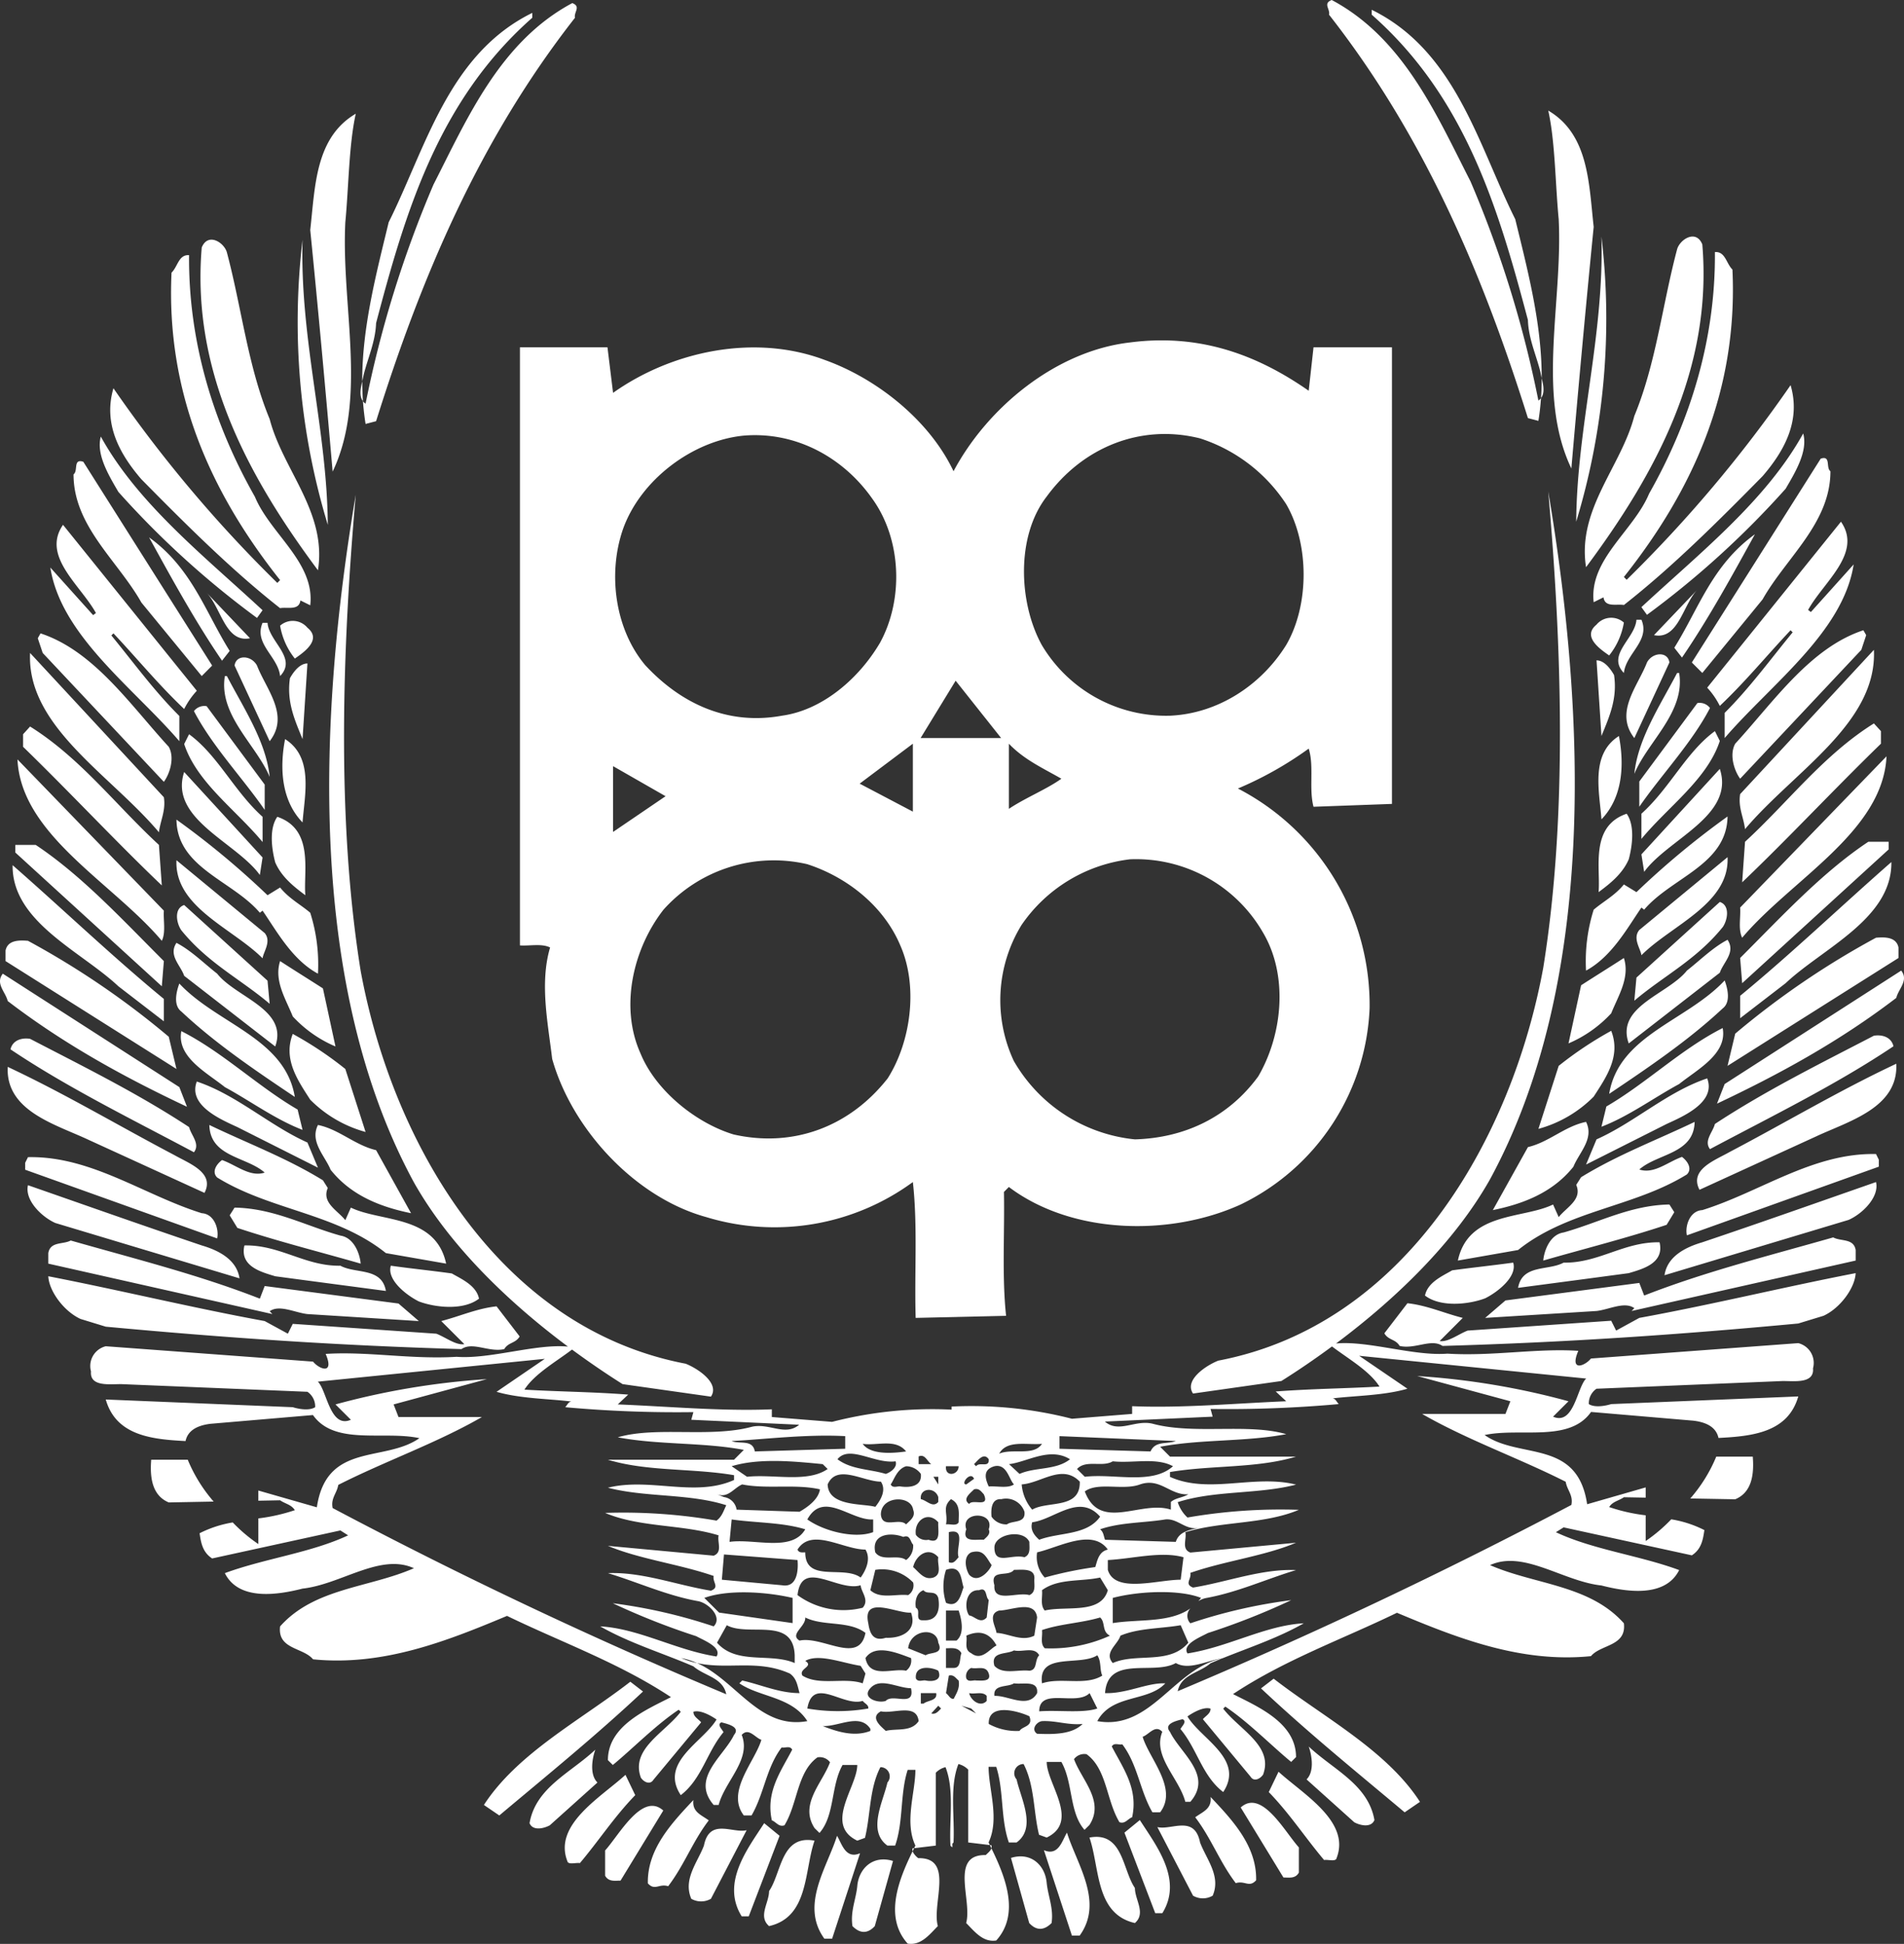
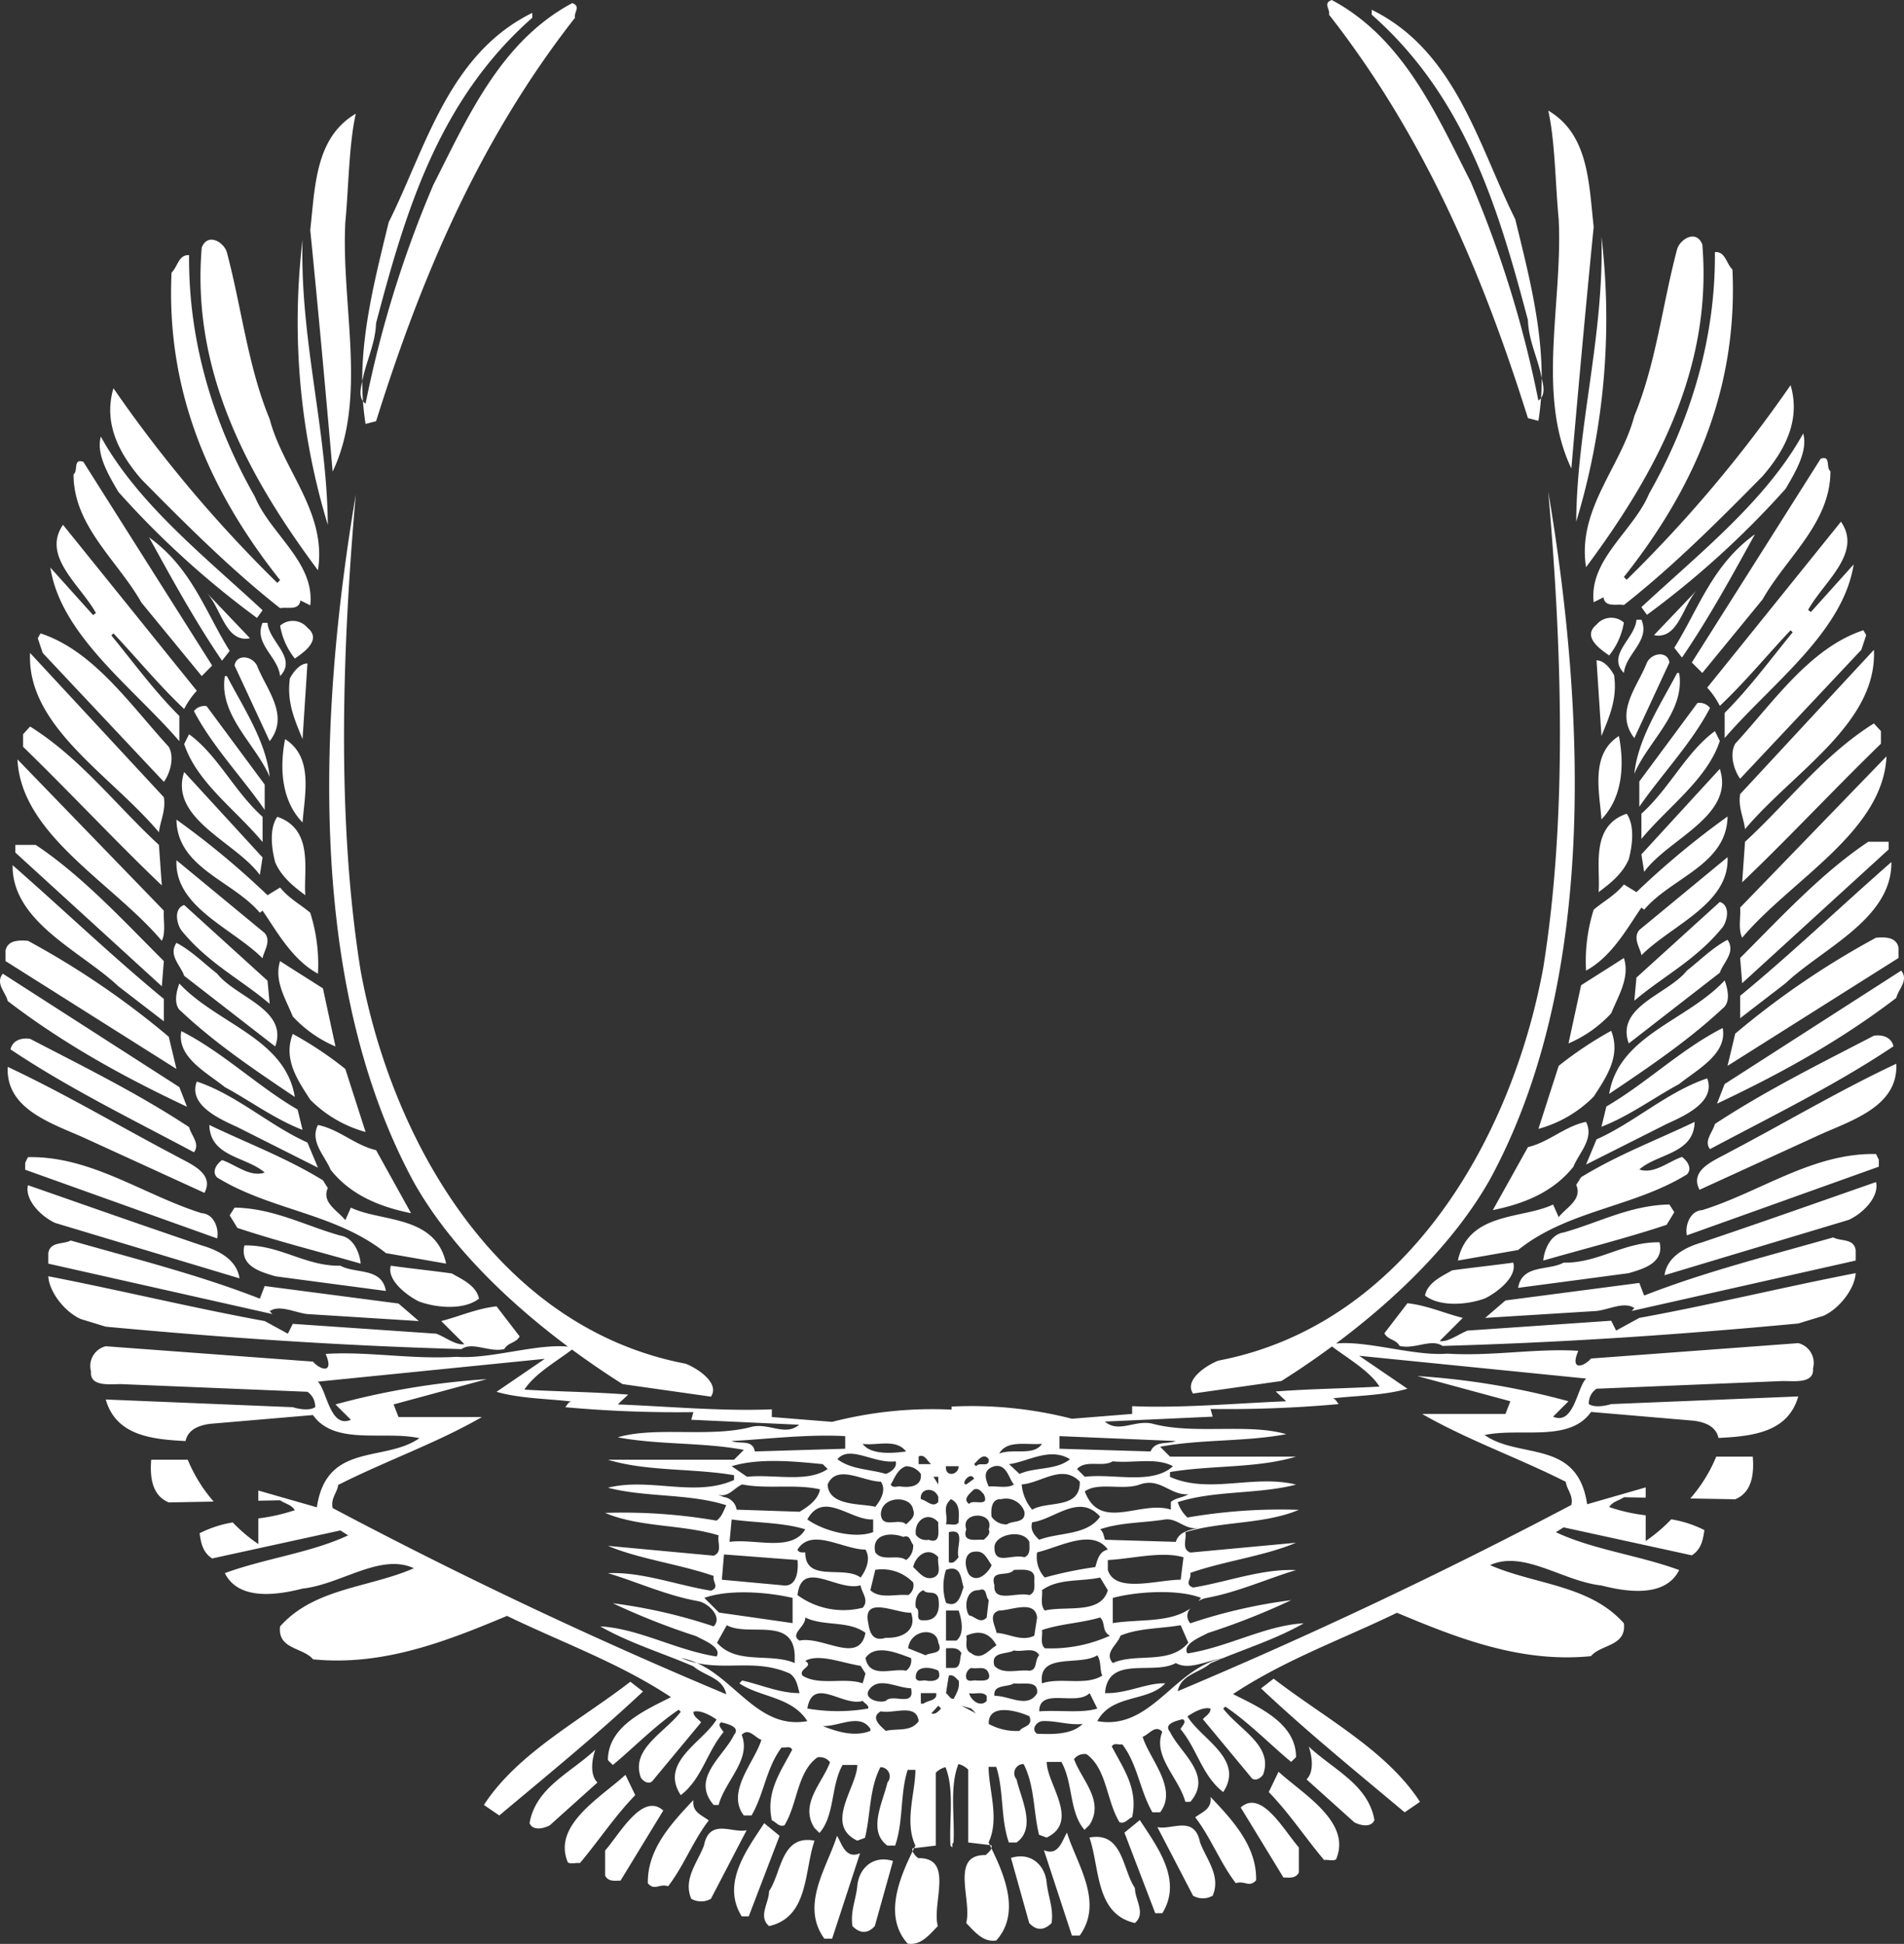
<svg xmlns="http://www.w3.org/2000/svg" viewBox="0 0 348.657 356.027">
  <rect x="0" y="0" width="348.657" height="356.027" fill="#333333" stroke="none" />
  <g id="Layer_2" data-name="Layer 2">
    <g id="_лой_1" data-name="—лой_1">
-       <path d="M240.53,147.761l14.36-.522V63.612H240.53l-.882,7.956c-9.375-6.544-19.893-10.519-32.718-8.847-13.463,1.536-26.038,11.793-32.321,23.589-4.493-9.489-14.246-17.058-23.597-20.388-12.965-4.873-28.091-1.537-38.747,6.032L111.24,63.612H95.209V173.155c1.797.124,3.973-.384,5.523.378-1.936,6.542-.389,13.857.378,20.392,3.595,12.83,15.136,25.394,28.22,28.991a42.871,42.871,0,0,0,37.832-6.42c.899,7.96.263,16.682.513,24.881l16.557-.385c-.776-7.297-.248-15.127-.39-22.685l.901-.907c11.546,8.717,29.503,9.094,42.453,3.204a41.833,41.833,0,0,0,23.602-35.91,44.658,44.658,0,0,0-24.113-40.275,65.52,65.52,0,0,0,12.963-7.308C240.663,140.321,239.648,144.421,240.53,147.761ZM114.062,96.963c3.213-9.114,12.827-16.297,22.185-17.182,9.75-.781,18.343,4.225,23.469,11.537,5.388,7.444,5.784,18.469,1.422,26.422-3.855,6.545-10.52,12.317-17.947,13.342-9.754,1.789-18.352-2.054-25.021-9.237C112.653,115.3,111.24,105.171,114.062,96.963Zm-1.798,43.358,9.614,5.508-9.614,6.543ZM162.55,197.509c-7.064,8.985-17.448,12.707-28.216,10.271-6.796-2.054-14.235-7.947-17.059-14.877-3.853-8.594-1.28-19.244,4.227-26.295a27.09,27.09,0,0,1,26.296-8.336c7.182,2.313,13.983,7.566,17.063,14.883C168.197,180.719,166.778,190.849,162.55,197.509Zm4.611-48.856-9.741-5.125,9.741-7.316Zm17.581-12.441c2.808,2.945,6.281,4.494,9.617,6.411-2.687,1.934-6.542,3.466-9.617,5.52Zm-9.746-11.539,8.332,10.506H168.576ZM231.299,170.84c4.621,7.824,3.59,18.608-.886,26.295-5.526,7.566-13.603,11.288-22.592,11.543a28.879,28.879,0,0,1-22.179-14.369,26.322,26.322,0,0,1,1.41-24.879,28.064,28.064,0,0,1,19.878-12.049A26.816,26.816,0,0,1,231.299,170.84Zm4.231-52.716c-4.617,7.433-12.564,12.577-21.284,12.959a26.461,26.461,0,0,1-23.483-12.959c-4.224-7.694-4.75-19.888.91-27.186,6.667-9.114,17.319-13.346,28.082-10.645A29.729,29.729,0,0,1,235.53,92.346C239.775,99.66,239.775,110.812,235.53,118.124Z" style="fill:#fff" />
      <path d="M62.333,226.304c-6.418-1.796-12.194-5.003-19.378-5.128l-.896,1.412,1.408,2.306c7.315,2.435,15.015,4.365,22.578,6.543C65.918,229.772,64.896,226.692,62.333,226.304ZM53.988,200.907c-1.784-10.78-14.223-13.335-21.147-20.771-.527,1.408-1.176,3.972.364,5.123C39.483,191.16,46.929,196.17,53.988,200.907Zm-20.263-22.183,16.673,12.939c2.43-6.787-7.178-8.967-10.632-13.331-2.454-1.922-4.75-4.237-7.452-5.646C30.782,174.993,33.081,176.792,33.725,178.724Zm13.857-11.552.499-.383c2.583,3.725,5.393,8.978,10.142,11.543a31.235,31.235,0,0,0-1.413-11.16c-1.798-1.535-3.849-2.567-5.519-4.622L48.99,163.965a152.463,152.463,0,0,0-16.676-13.851C32.437,158.959,42.587,161.275,47.582,167.172Zm-14.377,3.213c4.883,6.026,10.912,8.986,16.175,13.463l-.39-4.233L33.725,165.757C31.803,166.407,32.314,169.107,33.205,170.385Zm10.262,36.044,14.757,7.434-1.927-4.608c-6.917-3.092-12.953-8.731-20.258-11.169C34.379,202.443,40.398,205.017,43.467,206.429Zm14.757-.386c-1.536,3.072,1.275,5.64,2.313,8.196,3.971,5.015,9.744,6.937,14.735,7.964l-6.402-11.549C65.02,209.762,62.073,206.823,58.224,206.043Zm-4.612-16.677c-1.798,4.622.888,8.461,3.199,12.049a22.729,22.729,0,0,0,10.134,5.91l-3.71-11.539A65.503,65.503,0,0,0,53.612,189.366Zm-12.438,9.742c4.733,2.571,9.224,5.909,14.228,7.833L54.5,203.218c-7.291-4.235-13.719-10.523-21.296-14.364C32.314,193.602,37.838,196.426,41.174,199.108Zm10.118-23.081c-1.154,3.589,1.034,6.931,2.32,10.137a22.737,22.737,0,0,0,7.82,5.5L59.135,181.027C56.557,179.371,53.864,177.699,51.292,176.027Zm-3.71-15.773.499-3.206L33.725,141.395C30.901,149.989,43.22,154.222,47.582,160.254ZM1.921,192.191c10.504,7.048,22.308,12.825,33.594,18.848,1.174-1.537-.498-3.072-.892-4.61-9.371-6.165-19.229-11.027-29.114-16.165C3.971,190.016,2.309,190.522,1.921,192.191Zm51.172-67.978c-.636,4.354.896,7.689,2.309,11.155l.896-13.852C54.886,121.516,53.74,123.054,53.093,124.213Zm3.205-9.242a3.501,3.501,0,0,0-5.005-.376,13.216,13.216,0,0,0,2.696,6.023C55.65,119.471,58.998,117.155,56.297,114.971Zm-8.216-.897c-1.66,3.847,2.836,6.168,3.21,9.749,3.208-3.337-2.05-6.281-2.302-9.749ZM64.253,221.176l-1.018,2.302c-1.427-1.796-4.374-3.204-3.212-5.894l-.888-1.407c-6.679-4.113-13.868-6.8-20.798-10.134.134,5.895,6.806,5.774,10.132,8.718-2.69.898-5.248-1.408-7.809-2.293-1.04.757-1.935,2.171-.894,3.191,9.736,6.024,21.795,6.544,30.899,13.851l11.031,1.928C79.774,222.46,69.77,223.862,64.253,221.176ZM52.204,135.368c-1.038,5.389-.651,11.292,3.198,15.263C55.785,145.502,57.453,138.707,52.204,135.368Zm-1.422,14.231c-1.54,2.184-1.025,5.914-.384,8.344,1.155,2.691,3.466,4.491,5.517,6.021C55.526,159.611,57.576,151.918,50.782,149.599Zm36.932,88.254c-.496-2.433-3.213-3.593-4.981-4.617-3.739-.523-7.462-.896-11.166-1.417-.774,2.568,2.824,5.391,5.13,6.54C79.774,239.516,84.908,240.035,87.715,237.853ZM42.955,121.9,49.38,135.751c3.712-4.744-.633-9.491-2.318-13.851C46.034,119.978,43.22,119.848,42.955,121.9Zm-15.65-23.473c3.74,6.791,8.344,15.26,13.354,22.583l1.399-1.796C37.57,112.028,35.135,104.07,27.306,98.426Zm8.209,31.812c3.336,6.415,8.979,12.313,12.954,18.094v-4.639l-10.63-14.357A2.411,2.411,0,0,0,35.514,130.239Zm105.315,216.12c0,2.18-2.057,4.62,0,6.411,7.313-1.665,6.41-10.131,8.329-15.648C143,335.967,143.125,343.024,140.829,346.358ZM41.174,123.823c-1.165,7.184,5.755,12.574,8.207,18.473-.633-6.412-4.751-12.574-7.833-18.473Zm4.605-6.925-7.94-8.339C40.524,111.386,41.294,117.801,45.779,116.898Zm2.303,58.62c.137-1.162,1.675-3.091.387-4.628L32.314,157.553C31.925,166.145,42.587,169.999,48.082,175.519Zm36.42,71.574c2.064-1.415,5.026.643,7.834,0,.771-1.285,2.062-1.025,2.822-2.318l-4.231-5.513c-3.586.386-6.654,1.796-10.127,2.696l4.232,4.229c-1.538.256-3.46-1.28-5.137-1.916l-26.283-1.804-.897,1.804-4.246-2.313c-13.334-2.442-26.42-5.644-39.625-8.208.125,2.692,2.824,6.407,5.9,7.82l4.62,1.416C41.423,245.034,61.944,246.442,84.502,247.092Zm30.922,60.921c-9.1,7.06-20.655,13.075-26.813,22.57l2.821,1.923c8.857-7.44,17.715-14.632,26.315-22.703ZM43.86,234.134c-.515-3.457-3.851-5.131-6.918-6.03-10.648-3.597-21.165-7.314-31.819-11.03-.638,2.69,2.437,5.772,5.008,6.921ZM37.446,218.48c1.928-3.719-2.824-5.385-5.521-6.923-10.25-5.394-20.134-11.293-30.511-16.154-.399,8.07,8.716,10.506,14.739,13.331Zm71.568,101.977c-4.485,4.235-10.909,6.912-12.043,13.462.639,1.538,2.795.899,3.711.386l8.722-7.832C107.985,325.067,108.378,322.253,109.014,320.457ZM36.941,222.202c-10.648-3.33-20.277-10.52-31.819-10.264l-.511,1.028v1.272l35.154,12.583C40.136,225.152,39.253,222.328,36.941,222.202ZM128.902,338.027c-1.162,3.078-3.861,6.15-2.314,9.743a3.628,3.628,0,0,0,3.596,0l6.538-12.565C134.159,335.845,129.926,332.885,128.902,338.027Zm11.032-4.107c-2.953,4.607-7.956,10.905-4.115,17.059h1.292l5.645-14.747ZM34.237,202.705l-1.395-3.597L.515,178.333c-1.418,1.803.5,3.338.899,5.01C11.791,191.289,22.821,197.327,34.237,202.705Zm92.738,126.973c-3.981,4.241-8.468,8.988-8.341,15.266,1.287,1.415,2.046,0,3.721.519,2.946-3.848,4.484-8.212,7.436-12.055C128.389,332.381,126.715,331.869,126.974,329.678Zm-12.441-4.611c-4.495,4.105-13.216,9.105-10.652,15.774.133.774,1.537.264,2.309.389,3.469-4.107,6.282-8.473,10.131-12.443Zm-3.725,13.849v4.62c.64,1.162,1.795.904,2.825.904l7.825-12.836C117.61,328.145,113.372,336.093,110.808,338.916Zm-59.516-227.53c1.286-.258,3.468.509,3.72-1.415l1.798.893c.902-7.817-7.309-13.071-10.131-19.876C39.106,77.645,34.489,62.644,34.622,46.732c-1.92-.118-2.039,2.057-3.212,3.209-1.019,21.937,7.059,40.148,19.881,56.31l-.51.51a244.01,244.01,0,0,1-30.008-35.65C18.852,77.645,21.918,83.172,25.89,87.781,34.112,96.122,42.458,104.449,51.292,111.386Zm-21.287,31.81c1.041-1.412,2.045-4.363.896-6.417-7.055-7.689-13.726-17.567-23.483-20.776l-.5.895.902,2.693Zm6.936-19.373L38.85,121.9,15.257,84.577c-1.928-.64-.905,1.664-1.791,2.304,0,9.5,8.086,15.782,12.424,23.474Zm-27.723-19.878c1.936,12.437,15.141,21.938,23.623,31.806v-4.617c-4.633-4.614-8.345-9.747-12.451-14.752l.384-.379c4.358,4.614,8.205,9.357,12.951,13.852a14.313,14.313,0,0,1,2.315-3.337L11.54,96.122c-3.98,5.766,3.204,11.032,6.027,16.156l-.513.384ZM30.901,189.88A153.062,153.062,0,0,0,5.123,172.312c-1.664-.136-3.709-.136-4.107,1.783v1.931l31.299,19.759Zm16.162-76.702,1.019-1.413c-10.636-9.876-22.83-19.497-29.619-31.803-.896,3.21,1.415,7.051,3.213,10.128A164.475,164.475,0,0,0,47.063,113.178ZM49.38,76.755c-3.986-9.618-5.134-20.403-7.833-30.526-.496-1.808-3.46-3.726-4.606-.895-1.925,22.827,8.59,42.068,21.283,59.114C59.899,93.814,51.814,86.111,49.38,76.755ZM21.675,180.638l8.33,6.417v-4.097c-9.355-7.696-18.465-16.42-27.696-24.499C2.173,168.846,14.864,174.224,21.675,180.638Zm8.33-4.611c-7.574-7.567-15.002-15.648-23.47-21.283H2.809v1.4l26.82,24.494Zm-.376-13.858-.527-7.425c-7.815-7.188-14.357-15.91-23.593-21.679l-1.281,1.411v2.304C12.817,145.122,21.422,154.349,29.629,162.169Zm-.527-9.737c.269-2.19,1.29-3.981.903-6.414L5.508,119.591C4.872,133.064,20.266,141.913,29.102,152.431Zm.527,19.881c.763-1.537.252-3.73.376-5.523L3.199,139.087C3.85,152.936,20.65,161.667,29.629,172.312Zm4.097-36.042c2.315,7.048,9.495,12.062,14.356,17.952v-4.623c-5.251-4.733-8.195-11.281-13.459-15.124Zm265.938-22.767c-.255,3.468-5.507,6.407-2.303,9.754.384-3.589,4.871-5.906,3.211-9.754Zm-1.41,77.601,16.674-12.951c.647-1.926,2.954-3.726,1.417-6.03-2.702,1.41-5,3.724-7.443,5.644C305.433,182.132,295.816,184.309,298.253,191.105Zm-7.82-13.337c4.733-2.572,7.56-7.817,10.138-11.543l.505.384c4.994-5.898,15.134-8.216,15.268-17.066a152.323,152.323,0,0,0-16.68,13.856l-2.303-1.409c-1.673,2.05-3.73,3.085-5.528,4.62A31.318,31.318,0,0,0,290.433,177.768Zm1.919-63.366c-2.695,2.188.657,4.498,2.316,5.646a13.103,13.103,0,0,0,2.693-6.026A3.509,3.509,0,0,0,292.351,114.401Zm3.213,9.242c-.649-1.156-1.798-2.699-3.213-2.699l.903,13.857C294.667,131.334,296.205,127.998,295.564,123.644Zm.889,11.157c-5.259,3.34-3.582,10.134-3.198,15.264C297.101,146.088,297.49,140.185,296.453,134.801Zm3.734,35.527c-1.289,1.538.25,3.466.384,4.628,5.498-5.526,16.156-9.38,15.773-17.965Zm-18.478,36.429a22.626,22.626,0,0,0,10.123-5.91c2.324-3.586,5.006-7.436,3.208-12.049a67.203,67.203,0,0,0-9.617,6.419Zm-8.347,14.877c5.011-1.027,10.785-2.95,14.759-7.954,1.028-2.565,3.847-5.126,2.312-8.203-3.849.766-6.796,3.716-10.643,4.617Zm42.091-51.82c.891-1.276,1.402-3.975-.526-4.62L299.663,179.05l-.388,4.234C304.536,178.799,310.569,175.847,315.453,169.813Zm-17.2-12.433c.645-2.438,1.156-6.167-.384-8.344-6.786,2.308-4.742,9.998-5.142,14.361C294.794,161.864,297.101,160.064,298.253,157.381Zm14.364,40.128c-7.307,2.449-13.342,8.089-20.266,11.169l-1.919,4.614,14.755-7.434C308.258,204.45,314.278,201.878,312.618,197.509Zm-25.398-6.404a22.872,22.872,0,0,0,7.82-5.511c1.287-3.208,3.469-6.544,2.32-10.134-2.566,1.666-5.27,3.34-7.835,4.998Zm-9.231,44.768c6.798-.898,13.595-1.796,20.264-2.693,2.564-.769,6.548-1.807,5.641-5.65-6.534-.124-11.167,3.843-17.573,3.724C283.515,232.791,278.746,231.515,277.989,235.873Zm28.604-13.854-.899-1.413c-7.184.131-12.967,3.338-19.373,5.125-2.57.388-3.586,3.472-3.724,5.144,7.574-2.183,15.272-4.11,22.59-6.547Zm-5.006-100.683c-1.673,4.358-6.022,9.1-2.312,13.842l6.419-13.842C305.433,119.283,302.623,119.408,301.587,121.337Zm-1.016,27.7v4.614c4.862-5.89,12.047-10.902,14.356-17.946l-.897-1.799C308.767,137.749,305.825,144.293,300.571,149.036Zm9.748,56.439c-6.936,3.33-14.114,6.026-20.794,10.134l-.893,1.406c1.162,2.691-1.796,4.107-3.208,5.902l-1.031-2.311c-5.505,2.69-15.505,1.281-17.431,10.269l11.027-1.934c9.105-7.307,21.165-7.817,30.911-13.843,1.031-1.03.132-2.438-.901-3.209-2.566.894-5.127,3.209-7.812,2.305C303.514,211.245,310.188,211.365,310.319,205.476Zm33.212-33.728a152.276,152.276,0,0,0-25.782,17.57l-1.406,5.899,31.303-19.757v-1.925C347.242,171.607,345.2,171.607,343.531,171.747Zm-82.589,65.536c2.81,2.175,7.946,1.663,11.016.505,2.307-1.144,5.906-3.978,5.134-6.535-3.73.513-7.452.9-11.169,1.41C264.148,233.697,261.438,234.852,260.942,237.284Zm49.88-129.294-7.95,8.339C307.363,117.231,308.137,110.812,310.822,107.99Zm-4.228,10.65,1.406,1.794c5.009-7.31,9.613-15.786,13.353-22.578C313.521,103.501,311.08,111.46,306.593,118.64Zm4.228,10.126-10.635,14.367v4.628c3.97-5.779,9.619-11.679,12.94-18.088A2.374,2.374,0,0,0,310.822,128.766Zm-9.746,30.917c4.358-6.032,16.674-10.261,13.851-18.858l-14.356,15.658Zm6.408-36.426h-.377c-3.083,5.899-7.193,12.054-7.831,18.471C301.722,135.827,308.646,130.437,307.484,123.257Zm8.332,56.311c-6.915,7.437-19.363,10.001-21.148,20.775,7.055-4.743,14.492-9.757,20.786-15.647C316.99,183.538,316.344,180.975,315.815,179.568ZM68.869,59.176c5.377-20.39,11.419-40.779,28.6-55.923V2.36C82.088,9.924,77.969,27.113,71.175,40.706c-2.23,9.256-4.862,19.157-4.848,29.134.085-.372.176-.727.231-1.042C67.331,65.591,68.742,62.644,68.869,59.176ZM243.369,2.69c17.573,22.446,28.212,47.713,36.42,73.886l1.919.503c.229-1.383.38-2.777.477-4.166a2.163,2.163,0,0,1-.477.453,202.893,202.893,0,0,0-12.435-40.15C263.101,21.155,257.081,7.048,243.865,0,242.203.638,243.613,1.658,243.369,2.69Zm7.819-.899V2.69c17.17,15.135,23.201,35.526,28.602,55.922.11,3.466,1.533,6.412,2.309,9.616.051.315.138.667.214,1.036.028-9.971-2.595-19.873-4.846-29.124C270.684,26.547,266.574,9.354,251.188,1.791Zm31.125,67.473c0,1.218-.036,2.436-.127,3.65C282.928,71.943,282.614,70.505,282.313,69.263Zm6.319,26.288a128.154,128.154,0,0,0,4.623-52.207C293.766,61.562,288.759,78.108,288.632,95.552Zm-.888-9.748c1.274-14.756,2.689-30.14,4.088-44.25-.889-7.954-.889-16.931-8.317-21.3,1.272,5.776,1.272,13.216,1.909,19.885C286.191,55.404,281.322,72.338,287.744,85.804ZM68.869,77.142C77.073,50.968,87.715,25.702,105.29,3.253c-.247-1.025,1.159-2.047-.494-2.687C91.578,7.62,85.544,21.724,79.385,33.788A203.105,203.105,0,0,0,66.945,73.936a2.013,2.013,0,0,1-.482-.456c.106,1.392.258,2.778.482,4.165ZM56.297,240.676l20.4,1.282-3.724-3.213L48.469,235.54l-.886,2.313c-11.166-4.369-22.96-7.318-34.631-10.651-1.411.77-3.733.128-4.107,2.308v1.928L49.88,240.676l-.499-.518C51.166,238.882,53.988,240.417,56.297,240.676ZM55.402,43.914a127.794,127.794,0,0,0,4.622,52.208C59.899,78.677,54.886,62.129,55.402,43.914Zm235.031,59.968c12.691-17.052,23.209-36.289,21.29-59.122-1.153-2.828-4.114-.903-4.616.901C304.409,55.785,303.26,66.565,299.275,76.19,296.839,85.545,288.759,93.248,290.433,103.882ZM63.235,40.706c.637-6.669.637-14.103,1.914-19.879-7.436,4.365-7.436,13.344-8.338,21.297,1.413,14.114,2.822,29.49,4.101,44.255C67.331,72.905,62.456,55.97,63.235,40.706ZM66.328,69.84c-.282,1.229-.596,2.667.135,3.64C66.38,72.268,66.344,71.05,66.328,69.84Zm251.422,66.371c-1.147,2.051-.138,5.003.903,6.411l22.187-23.6.893-2.693-.515-.895C331.48,118.64,324.798,128.52,317.749,136.211Zm.903,39.248.369,4.616,26.821-24.497v-1.404h-3.721C333.649,159.811,326.223,167.896,318.653,175.459Zm.893-21.285-.524,7.423c8.209-7.816,16.82-17.042,25.41-25.386v-2.306l-1.287-1.407C333.916,138.262,327.374,146.983,319.546,154.174Zm-.893,32.315,8.328-6.414c6.807-6.417,19.503-11.796,19.363-22.189-9.231,8.09-18.338,16.805-27.69,24.499Zm.369-14.742c8.983-10.652,25.786-19.375,26.435-33.226l-26.804,27.703C318.78,168.018,318.26,170.201,319.022,171.747ZM315.453,188.29c-7.581,3.835-14.002,10.131-21.297,14.365l-.901,3.714c4.998-1.918,9.493-5.26,14.229-7.826C310.822,195.855,316.344,193.035,315.453,188.29ZM50.398,233.75c6.678.898,13.474,1.79,20.267,2.692-.761-4.368-5.516-3.084-8.333-4.623-6.418.126-11.04-3.848-17.573-3.715C43.86,231.945,47.841,232.974,50.398,233.75ZM300.571,111.199l1.016,1.408A165.01,165.01,0,0,0,326.98,89.52c1.802-3.077,4.116-6.921,3.217-10.128C323.399,91.698,311.21,101.318,300.571,111.199Zm11.152,12.057,11.035-13.47c4.345-7.691,12.426-13.972,12.426-23.477-.88-.638.146-2.943-1.779-2.304l-23.6,37.33Zm-19.891-12.96,1.798-.896c.259,1.924,2.445,1.16,3.73,1.411,8.841-6.93,17.185-15.261,25.398-23.596,3.974-4.618,7.047-10.136,5.13-16.672a244.22,244.22,0,0,1-30.018,35.647l-.509-.513c12.827-16.159,20.9-34.37,19.88-56.307-1.16-1.146-1.289-3.325-3.211-3.207.136,15.914-4.487,30.915-12.055,44.257C299.154,97.223,290.943,102.469,291.832,110.297Zm23.095,18.992c4.752-4.497,8.599-9.241,12.961-13.854l.382.378c-4.112,5.005-7.833,10.137-12.454,14.755v4.611c8.482-9.865,21.685-19.366,23.623-31.803l-7.833,8.72-.509-.384c2.82-5.13,10.005-10.394,6.016-16.16L312.618,125.95A14.15,14.15,0,0,1,314.927,129.289ZM346.729,191.63c-.386-1.676-2.048-2.182-3.584-1.939-9.88,5.137-19.746,10.01-29.115,16.168-.388,1.53-2.063,3.07-.903,4.607C324.423,204.45,336.23,198.671,346.729,191.63Zm-27.183-39.769c8.845-10.514,24.238-19.363,23.599-32.839l-24.492,26.423C318.26,147.883,319.287,149.681,319.546,151.861ZM34.379,267.352H27.691c-.262,3.207.14,6.543,3.209,7.822l8.223-.156A27.821,27.821,0,0,1,34.379,267.352Zm132.725,71.725c.093-.192.197-.387.282-.575l-.271.023A.894.894,0,0,0,167.104,339.077Zm-.892,16.902c2.443.389,3.986-1.661,5.524-3.209-1.15-4.099,3.072-12.567-3.59-12.443a3.513,3.513,0,0,1-1.042-1.249C164.63,344.15,161.795,351.071,166.212,355.979ZM348.145,177.768l-32.33,20.775-1.402,3.593c11.423-5.383,22.442-11.421,32.828-19.365C347.647,181.103,349.555,179.568,348.145,177.768ZM311.21,217.914l21.297-9.75c6.014-2.821,15.141-5.259,14.736-13.336-10.386,4.873-20.262,10.77-30.515,16.161C314.03,212.525,309.284,214.193,311.21,217.914ZM181.54,337.965l-.282-.036c.095.197.201.388.282.585A.813.813,0,0,0,181.54,337.965Zm-1.037,1.796c-6.659-.134-2.432,8.342-3.582,12.447,1.535,1.541,3.073,3.584,5.507,3.2,4.436-4.898,1.597-11.821-.888-16.894C181.407,338.996,180.881,339.384,180.503,339.762ZM311.723,221.633c-2.316.126-3.198,2.947-2.822,4.624l35.144-12.578v-1.281l-.513-1.033C331.993,211.114,322.36,218.309,311.723,221.633Zm-15.781,22.067-.901-1.806-26.284,1.806c-1.671.633-3.59,2.169-5.13,1.914l4.235-4.236c-3.476-.88-6.544-2.297-10.134-2.688l-4.228,5.511c.759,1.294,2.044,1.035,2.803,2.311,2.825.656,5.783-1.407,7.846,0,22.56-.644,43.083-2.043,65.145-4.109l4.623-1.411c3.073-1.402,5.768-5.121,5.889-7.814-13.196,2.553-26.284,5.767-39.618,8.199Zm-142.667,92.53c-1.792,5.77-6.795,12.691-2.311,18.855h1.409l5.118-15.657C154.813,340.588,154.153,337.639,153.274,336.231ZM335.696,226.633c-11.659,3.329-23.451,6.277-34.62,10.65l-.888-2.309-24.511,3.206-3.717,3.198,20.393-1.266c2.316-.264,5.138-1.805,6.924-.521l-.5.521,41.031-9.238v-1.934C339.438,226.765,337.112,227.405,335.696,226.633ZM314.278,266.783a27.676,27.676,0,0,1-4.756,7.666l8.228.148c3.077-1.277,3.471-4.61,3.213-7.814Zm-2.555-39.254c-3.077.901-6.412,2.569-6.921,6.033l33.719-10.137c2.58-1.145,5.653-4.227,5.011-6.928C332.882,220.221,322.36,223.944,311.723,227.529ZM329.293,246l-37.96,2.817c-1.162,1.423-3.972,2.447-2.316-1.409-7.696-.501-15.656,1.028-23.977.517-6.112.488-14.545-2.417-20.389-1.859,10.999-8.21,21.725-18.573,28.203-30.082,19.496-35.909,17.577-84.903,10.66-125.947,2.432,27.831,3.579,59.259-.918,87.215-5.768,31.424-25.252,65.419-59.507,71.952-2.297.908-6.281,3.588-4.623,6.027l16.178-2.296c3.052-1.916,6.158-4.036,9.269-6.33,2.725,2.096,6.883,4.449,8.694,7.352-6.792.372-12.204.39-18.998.894l1.919,1.792c-9.358.388-19.11,1.286-28.214.902v1.417l-11.027.887a73.826,73.826,0,0,0-22.032-2.233v.563a73.524,73.524,0,0,0-21.884,2.24l-11.033-.887v-1.412c-9.101.38-18.86-.526-28.213-.899l1.908-1.797c-6.791-.513-12.204-.513-18.997-.908,1.822-2.888,5.984-5.244,8.709-7.34,3.108,2.286,6.214,4.409,9.266,6.331l16.172,2.293c1.661-2.428-2.32-5.117-4.618-6.03-34.256-6.536-53.74-40.518-59.52-71.946-4.485-27.959-3.336-59.384-.897-87.218-6.925,41.043-8.851,90.029,10.647,125.948,6.481,11.51,17.201,21.88,28.208,30.081-5.847-.561-14.272,2.337-20.387,1.868-8.345.509-16.286-1.026-23.983-.529,1.66,3.861-1.15,2.832-2.308,1.41l-37.961-2.814a3.727,3.727,0,0,0-2.7,4.612c-.263,2.824,3.348,2.324,5.523,2.324l34.11,1.404a3.255,3.255,0,0,1,1.416,2.821c-1.416.9-4.101,0-4.101,0l-34.248-1.41c1.899,6.644,8.479,7.298,14.613,7.613.351-1.648,1.7-2.82,4.599-3.165l18.732-1.599c3.975,5.645,12.96,2.821,19.495,4.234-6.412,4.495-17.011.658-18.782,12.663l-10.715-3.072v1.865l3.986-.08c.912.648,2.06.776,2.696,1.814a33.903,33.903,0,0,1-6.682,1.506V282.8a29.131,29.131,0,0,1-4.688-3.962,20.956,20.956,0,0,0-6.068,1.98c.249,1.666.511,3.462,2.299,4.617l23.483-5.132,1.412.9c-6.805,3.198-15.276,4.231-22.571,6.921,2.553,5.136,9.744,3.976,14.228,2.834,7.054-.776,14.236-6.558,20.394-3.734-8.215,3.598-18.22,3.598-24.504,10.652-.51,4.238,4.234,3.839,6.033,6.032,12.828,1.286,24.49-3.331,35.523-7.953,10.007,4.859,20.524,8.597,30.018,14.881-4.486,2.304-11.546,5.245-11.546,11.538l.902.887c3.721-3.071,7.829-7.296,12.059-10.121l.382.377c-2.958,3.858-9.239,6.806-7.305,12.072.498.759,1.66,1.403,2.3.377l8.731-10.516c-.525-.641-1.414-1.022-1.414-1.934,1.148-.377,2.952.53,4.238,1.412-2.434,4.116-10.533,7.835-6.549,13.857,3.85-2.954,4.736-7.82,7.821-11.535-.246-.523-1.271-1.413-.37-1.8.884.259,3.585.767,2.3,2.302-1.93,3.978-7.951,7.948-3.726,12.83h.908c1.151-4.362,6.026-8.33,4.224-12.83,1.292-1.413,2.442.526,3.602.898-1.16,3.976-6.547,9.494-3.212,13.856h1.411c2.313-3.976,2.677-8.716,5.504-12.446.655.128,1.538-.388,1.941.395-2.065,3.976-4.874,7.688-3.727,12.95.77.264,1.272,1.285,2.315.898,2.424-3.971,2.293-9.751,6.032-12.437a2.338,2.338,0,0,1,2.305.897c-1.417,3.84-5.654,7.693-2.832,12.053l.903.892c2.822-3.203,2.057-8.587,4.226-12.449h2.693c0,3.986-6.147,10.911,0,13.861l1.411-.508c1.04-4.234.772-8.982,2.824-12.951a1.689,1.689,0,0,1,1.285,2.81c-.758,3.468-3.727,8.851,0,11.554h1.413c1.537-4.356.885-9.496,2.298-13.864h1.414c0,4.109-2.052,9.508,0,13.864-.08.148-.149.317-.241.476l3.973-.476v-13.335a3.598,3.598,0,0,1,1.784-1.028c1.665,4.236.645,9.618.903,14.363a.862.862,0,0,0,.35.3v-.652a1.112,1.112,0,0,0,.212-.222c.25-4.731-.763-10.127.897-14.363a3.746,3.746,0,0,1,1.796,1.029v13.334l3.957.476c-.081-.164-.148-.317-.231-.476,2.055-4.36,0-9.743,0-13.855h1.402c1.412,4.364.776,9.495,2.313,13.855h1.417c3.715-2.697.753-8.081,0-11.55a1.689,1.689,0,0,1,1.283-2.813c2.046,3.975,1.781,8.72,2.824,12.954l1.406.51c6.143-2.949,0-9.87,0-13.851h2.687c2.174,3.853,1.414,9.231,4.235,12.441l.901-.889c2.825-4.365-1.412-8.219-2.824-12.062a2.365,2.365,0,0,1,2.301-.904c3.73,2.7,3.607,8.469,6.024,12.456,1.043.377,1.552-.651,2.32-.908,1.143-5.261-1.66-8.974-3.724-12.959.405-.765,1.281-.251,1.932-.388,2.831,3.739,3.198,8.473,5.509,12.443h1.408c3.342-4.358-2.042-9.873-3.202-13.839,1.16-.384,2.307-2.314,3.599-.905-1.805,4.504,3.068,8.466,4.22,12.822h.916c4.213-4.875-1.807-8.848-3.728-12.822-1.285-1.546,1.415-2.058,2.297-2.311.903.394-.123,1.28-.375,1.804,3.088,3.706,3.972,8.588,7.825,11.538,3.98-6.027-4.114-9.74-6.546-13.849,1.283-.896,3.081-1.801,4.231-1.424,0,.912-.882,1.304-1.406,1.932l8.724,10.519c.638,1.026,1.805.381,2.305-.386,1.932-5.259-4.347-8.206-7.307-12.065l.382-.377c4.226,2.824,8.334,7.057,12.062,10.133l.893-.886c0-6.303-7.055-9.247-11.538-11.539,9.492-6.296,20.012-10.03,30.016-14.892,11.012,4.62,22.696,9.237,35.528,7.944,1.794-2.171,6.536-1.785,6.027-6.019-6.277-7.06-16.301-7.06-24.505-10.65,6.15-2.819,13.336,2.959,20.4,3.728,4.489,1.153,11.667,2.306,14.229-2.824-7.297-2.698-15.766-3.724-22.573-6.934l1.41-.887,23.485,5.123c1.783-1.149,2.046-2.946,2.296-4.623a20.662,20.662,0,0,0-6.067-1.975,29.581,29.581,0,0,1-4.684,3.976v-4.712a32.404,32.404,0,0,1-6.684-1.509c.636-1.028,1.786-1.16,2.693-1.8l3.991.073v-1.873l-10.72,3.084c-1.768-12.007-12.367-8.172-18.775-12.677,6.531-1.394,15.516,1.426,19.49-4.227l18.731,1.598c2.905.344,4.252,1.526,4.606,3.165,6.131-.313,12.717-.967,14.611-7.605L295.04,257.164s-2.689.892-4.097,0a3.234,3.234,0,0,1,1.408-2.814l34.118-1.412c2.173,0,5.781.501,5.524-2.325A3.729,3.729,0,0,0,329.293,246ZM194.015,263.032l21.294.893c-1.55.642-3.724-.122-4.625,1.912l-16.67-.495Zm-5.522,42.961c-2.18-.24-4.862.77-6.396-.891-.782-2.696,2.292-2.044,3.577-2.826,1.537.387,3.726-.756,4.625.895C189.401,304.075,190.033,305.86,188.494,305.993Zm1.421,4.106c-1.675,2.953-5.265.389-7.816.51-.271-2.18,2.437-1.536,3.577-2.301C187.357,308.563,190.167,307.663,189.914,310.099Zm-12.967-10.52c2.568-1.15,4.368-.386,5.535,1.8-1.166.508-2.695,2.943-4.633,1.409C176.445,302.141,177.206,300.604,176.947,299.579Zm4.107-19.485c.382.892-.369,1.397-.903,1.917-1.27-.136-4.095.645-3.204-1.917C175.796,276.755,182.215,276.755,181.055,280.094Zm-2.685-7.318c.903-.257,1.287.384,1.781.903,1.164,2.563-2.029.769-2.676,1.776C176.194,274.575,177.596,273.548,178.37,272.776Zm-.522,11.54c2.303-.635,2.695.895,3.719,2.305,0,.516-2.294,3.723-4.093,1.794C176.835,287.405,176.309,285.083,177.848,284.317Zm10.645,7.833c-2.18-.654-6.667,1.534-6.396-1.806-.905-3.079,2.551-1.411,3.577-2.82,1.537,0,3.995-.386,3.726,1.804C189.401,290.49,189.671,291.629,188.494,292.15Zm1.421,4.097-.513,3.333c-2.312,1.153-4.627-.386-6.919-.51-.146-1.16-1.682-3.466.492-4.096C185.16,294.973,189.524,292.925,189.914,296.247Zm-7.816-12.825c0-2.436,5.259-3.471,6.396-1.024,0,1.148.257,2.304-.897,2.814C185.16,284.577,182.098,286.751,182.098,283.422Zm6.915-4.613c4.099-.518,8.597-5.387,12.441-1.026-2.439,3.466-7.439,2.829-11.154,4.229C189.272,281.104,188.629,280.094,189.013,278.808Zm0-2.312a8.118,8.118,0,0,1-1.923-4.62c3.584-.252,7.433-3.837,10.641-.508C197.851,276.496,191.835,274.83,189.013,276.496Zm-1.417.386c.263,2.188-2.167,1.541-3.206,2.313a3.256,3.256,0,0,1-2.822-1.413c-.131-1.414,0-3.333,1.798-3.207A3.564,3.564,0,0,1,187.597,276.882Zm-6.542,16.153-.369,3.212c-1.171,1.283-2.203-.256-3.21-.375-.905-1.166-.785-4.758,1.798-4.62C180.8,290.596,180.418,292.527,181.055,293.035Zm8.86-8.719c3.972-.895,10.13-4.485,12.95-.505-1.675.376-1.93,2.054-2.296,3.2a71.186,71.186,0,0,0-9.256,1.921A5.524,5.524,0,0,1,189.914,284.317Zm.897,6.935c2.946-2.19,7.04-1.538,10.643-2.319l1.41,2.319c-1.285,4.48-7.57,2.812-11.553,3.721C190.423,293.933,190.953,292.394,190.811,291.252Zm.5,10.636c-.889-.902-.358-2.17-.5-3.335,3.336-1.153,7.176-1.278,10.643-2.306,1.02.892.261,2.562,1.796,3.333A26.177,26.177,0,0,1,191.312,301.887Zm10.535,5.006c-3.09,1.93-7.575.253-11.035,1.415-.778-5.765,6.919-3.081,10.123-5.138C201.715,304.323,201.331,305.753,201.847,306.893Zm3.327-7.314c3.336-1.412,7.312-1.27,11.031-1.916l1.402,3.202c-3.444,4.101-9.481,1.797-13.839,3.724C202.099,302.662,204.667,301.243,205.174,299.579Zm-2.309-12.055v-1.798c4.619-.247,9.746-1.658,13.854-.514l-.513,4.117C211.96,289.328,204.147,291.895,202.864,287.524Zm12.445-5.127-12.961-.386c-.25-.644-.25-1.401-.895-1.917,3.719-1.286,7.958-1.16,11.928-1.805,2.277-.24,3.662,1.989,6.035,1.542C217.744,280.252,215.895,280.531,215.31,282.397Zm-.901-5.901c-5.509-1.798-12.954,4.115-15.76-3.336,2.417-1.792,7.038-.122,10.113-1.284,3.724-1.282,5.526,2.046,8.845,1.804-1.014.636-2.297.636-3.198,1.409Zm-15.76-6.021-1.427-1.422c1.669-1.786,4.625-.252,6.546-1.408,3.715.394,7.956-.768,11.027.9C210.95,272.012,204.014,269.832,198.649,270.475Zm-2.712-3.208c-2.566,2.048-6.413,1.406-9.237,2.686l-1.925-1.79C188.114,267.776,192.219,264.955,195.937,267.266Zm-5.125-2.824c-1.54,2.308-5.382.769-7.838,1.796C184.39,263.669,187.987,264.693,190.811,264.443Zm-5.136,7.434c-1.141.778-3.071.256-4.621.376-.636-1.405-1.149-3.068,1.043-3.708C184.39,268.039,184.774,270.99,185.675,271.876Zm-4.621-4.61c.138,1.665-1.663.379-2.311,1.279l-.373-.383C179.136,267.392,180.151,265.978,181.055,267.266Zm-2.685,3.582-1.423,1.028C175.796,271.876,177.732,269.315,178.37,270.848Zm-2.825,14.364c-.513.514-.897,1.299-1.798.9v-5.501C177.081,279.832,174.909,283.681,175.546,285.211ZM173.232,268.545h2.313C175.546,270.217,172.985,270.594,173.232,268.545Zm.908,6.03c1.796.881,1.406,2.697,1.406,4.234-.392.757-1.533.262-2.313.387C173.624,277.128,172.476,276.11,174.14,274.575Zm-26.685,29.626c2.433-1.412,6.793.388,10.144.9l.884,1.411-.509,1.796c-3.336-1.162-7.953.514-11.032-1.415C146.176,305.609,149.122,305.227,147.455,304.201Zm-1.042-3.721c-1.91-1.153,1.174-2.571,1.042-4.234,3.331,1.663,7.953.508,11.028,2.822C157.331,304.966,150.661,299.579,146.412,300.48Zm-13.327-2.817c3.972,2.178,12.182-1.672,12.438,5.507v1.419c-4.491-1.927-10.64.378-14.226-3.724Zm-4.111-5.001c4.234-1.549,11.165-1.166,16.163,0v4.613L131.672,295.35Zm14.242-2.318-11.033-1.016.389-4.627,13.467,1.024C146.176,287.138,146.176,290.857,143.217,290.344Zm14.381-1.411c-3.107-2.311-10.144,1.024-10.144-4.617-.513,0-1.155.138-1.415-.505,2.576-4.116,8.342,0,12.443,0C159.502,285.479,158.619,287.524,157.598,288.933Zm.375,5.528a14.268,14.268,0,0,1-11.934-2.311c.773-6.814,7.444-.521,11.559-1.806C157.705,291.629,159.24,293.035,157.974,294.461ZM147.836,278.29c2.95-5.381,7.96.256,12.055,0v2.321C156.556,281.876,150.912,280.476,147.836,278.29Zm18.986,17.06c1.154,3.203-1.534,4.744-4.621,4.615-2.431.768-2.962-1.03-3.206-2.69C157.841,292.028,164.389,295.603,166.823,295.35Zm-.522-3.2c-2.301-.254-5.124.775-6.921-.898l.901-3.728a7.863,7.863,0,0,1,6.931,2.31A2.106,2.106,0,0,1,166.301,292.15Zm-.374-6.424c-1.537-1.148-4.361.386-5.646-1.409-.778-3.454,2.948-3.706,5.134-2.825,1.269-.506,1.269.905,1.797,1.411A3.17,3.17,0,0,1,165.927,285.726Zm0-6.53c-1.283-1.298-4.361.899-4.62-1.799,0-3.473,5.516-3.594,5.905-.9C167.712,277.782,166.684,278.423,165.927,279.195Zm-5.646-3.212c-2.183-.652-8.599,0-8.72-4.108,1.675-3.837,6.537-.508,9.746-.508C162.338,272.909,161.307,274.698,160.281,275.984Zm-23.483-5.509-2.817-1.93c5.009-1.538,11.421-.9,16.68-.383l.9.891C147.836,271.624,141.677,269.952,136.798,270.475Zm13.35,2.302c-.26,1.798-2.174,3.207-3.735,4.105l-11.528-.386a2.724,2.724,0,0,0-2.312-2.304l-1.274-.512c2.046.769,3.073-1.16,4.61-1.804C140.406,272.776,145.656,271.752,150.148,272.776ZM133.981,278.29c4.485.645,9.236.518,13.474,1.805-2.441,4.222-9.235,1.661-13.866,2.303Zm32.842,25.39a2.287,2.287,0,0,1-.896,2.312c-2.563-.506-6.687,1.537-7.444-2.312C160.281,300.985,164.389,302.789,166.823,303.68ZM159.38,309.198c1.797-2.052,5.01,0,7.443,0,.765,3.601-3.349.901-4.621,2.326C160.794,312.025,157.705,310.998,159.38,309.198Zm6.921-7.311c.383-3.459,5.272-3.978,5.516-1.022,1.041,2.192-1.407,1.678-2.31,2.305Zm2.815-5.133c-1.794.141-.365-1.781-1.404-2.293-.246-1.426.264-2.832,1.404-3.209.659.898,2.198-.139,2.7,1.41C172.211,294.973,171.573,296.896,169.116,296.755Zm1.806-7.822c-1.659.523-2.562-.897-3.71-1.921.5-2.174,2.822-3.844,4.605-1.8C171.573,286.51,172.599,288.285,170.922,288.933Zm-.887-6.921a2.278,2.278,0,0,1-2.322-.908c-.39-2.558,2.186-4.475,4.104-2.296C171.698,280.094,172.476,282.903,170.034,282.012Zm1.782-7.82v.897c-1.015,1.154-2.041-.259-3.193-.514C168.36,272.52,171.187,272.253,171.816,274.192Zm0-3.717v1.402l-.895-1.402ZM168.22,266.751c1.165-.512,1.555.894,2.311,1.411H168.22Zm.403,3.201c.235,2.18-1.8,2.568-3.72,2.301-.513-.121-1.429.402-1.798-.376.636-.886,1.148-2.824,2.822-3.331A3.349,3.349,0,0,1,168.623,269.952Zm-2.696-4.116c-1.927.266-6.424.789-7.953-1.393C160.651,264.831,164,263.416,165.927,265.836ZM164,267.645c.389,1.156-1.023,2.054-1.798,2.307-2.962-.899-6.279-.768-8.846-2.686C155.534,264.567,160.157,268.162,164,267.645Zm-9.23-4.613v2.309l-16.551.495c-.39-2.291-2.822-1.269-4.239-1.912C139.497,263.669,147.586,262.638,154.77,263.032ZM60.912,276.203c-.375-1.806.786-2.695,1.032-4.241,8.584-4.353,18.075-7.68,26.299-12.427H72.974l-.896-2.311,17.067-4.629a138.64,138.64,0,0,0-27.713,4.629l2.821,2.811c-3.84,1.67-4.391-5.428-6.053-6.981l41.567-4.181-8.84,6.04c4.377,1.273,9.756,1.273,13.868,1.8-.655-.133-.914.637-1.29,1.021a225.81,225.81,0,0,0,23.469.9l-.387,1.4,19.749.912c-2.557,2.18-5.507-.391-8.716.386-7.57,2.036-17.45-.142-24.494,1.913,7.429,1.415,15.652.897,23.083,2.303l-1.796,1.805H111.32c7.186,2.187,15.518,1.533,23.093,2.832v.881c-7.173,3.217-15.395-.506-23.093,1.414,6.926,1.802,14.883,1.028,21.677,3.206-.514,1.027-.76,2.059-1.786,2.819a99.902,99.902,0,0,0-20.404-1.41c6.41,2.698,14.109,2.061,20.787,4.109-.275,1.28.763,3.076-.908,3.721l-19.367-1.798c5.777,2.437,13.096,3.336,19.367,5.516-.248,1.157,1.158,2.055-.504,2.696-6.293-1.028-12.574-3.471-18.863-3.214,5.523,1.674,10.777,4.11,16.544,5.136,1.927.38,4.494,2.948,2.823,4.615a96.633,96.633,0,0,0-18.465-4.236,129.84,129.84,0,0,0,15.265,6.03c1.415.772,4.75,2.045,3.725,3.722-7.444-1.154-14.245-5.131-21.299-5.516,5.383,3.076,11.415,4.88,17.061,7.318,2.063,1.794,5.384,2.043,6.023,5.116Q96.25,294.929,60.912,276.203Zm66.731,28.394a15.296,15.296,0,0,1-2.889-.917,13.139,13.139,0,0,1,2.889.917c5.757,1.256,11.039-.734,16.986,1.915,1.287.89,1.411,2.31,1.784,3.587-3.709,0-7.032-1.536-10.504-2.31l-.511.519c3.724,2.559,9.617,2.428,12.439,6.921C139.07,316.819,134.849,307.8,127.642,304.597Zm20.194,8.323c1.022-6.027,6.545-.256,10.137-1.396.384.5,1.14.758,1.022,1.396A32.748,32.748,0,0,1,147.836,312.921ZM159.38,317.02c-2.943,1.161-6.143.13-8.719-.888,2.962.125,6.796-2.439,8.719.509Zm2.822,0c-.636-.637-3.089-2.427-.895-3.583,2.309.504,6.546-1.538,6.913,1.793C166.823,317.281,164.133,316.509,162.202,317.02Zm5.51-9.617c-.246-2.561,2.945-2.053,4.104-1.41.782,1.796-1.015,2.056-2.31,1.796C168.993,307.663,168.098,308.173,167.712,307.403Zm.911,4.622v-1.925h2.812c.263,1.425-1.536,1.283-2.319,1.925Zm1.909,1.792,1.285-1.41.513.514C171.816,313.437,171.314,314.078,170.531,313.816Zm2.7-26.293c2.825-1.014,2.704,1.661,3.213,3.198-.509,1.306-.899,3.854-3.213,2.837A9.827,9.827,0,0,1,173.232,287.524Zm1.921,12.956H173.232v-5.507h2.313C176.056,296.505,176.691,299.193,175.153,300.48Zm.903,2.308c-.388.892,0,2.698-1.408,2.698H173.232v-3.6C174.256,301.887,175.41,301.633,176.056,302.789Zm-1.408,8.344c-.636.126-.901-.645-1.417-1.034l.515-3.206c.901-.257,1.285.51,1.798.896C175.796,309.198,175.153,310.099,174.649,311.133Zm1.408,1.273,1.792.514.895.896Zm4.629-.882c-1.171,1.274-2.954-.142-3.21-1.425,1.007.261,2.43-.381,3.21.51Zm-1.942-3.735c-.496-.126-1.417.384-1.796-.386a1.66,1.66,0,0,1,.901-1.916c1.151.266,2.695-.52,3.206,1.025C181.568,308.049,179.787,307.789,178.743,307.789ZM186.7,317.02a10.495,10.495,0,0,1-5.645-1.276c-.123-3.981,5.522-2.307,7.439-1.41C189.272,316.256,187.213,316.131,186.7,317.02Zm3.215.523c-1.164-.774-.138-2.178.897-2.313,2.559-.125,4.746.771,7.433.514C196.325,317.666,192.985,317.666,189.914,317.542Zm.386-4.106c0-4.484,6.794-.895,9.226-3.338l1.408,2.821C198.244,313.816,193.886,313.171,190.3,313.437Zm94.093-53.969,2.827-2.822a137.763,137.763,0,0,0-27.701-4.62l17.056,4.62-.899,2.319h-15.26c8.223,4.74,17.7,8.075,26.293,12.426.248,1.544,1.412,2.442,1.035,4.242q-35.393,18.665-72.084,34.114c.634-3.087,3.957-3.328,6.016-5.124.715-.304,1.44-.604,2.152-.895-8.845,1.808-13.09,13.276-22.893,11.502,2.7-5.006,9.248-3.467,12.448-6.921-3.336-.136-7.049,1.916-11.033,1.791.515-7.042,8.853-3.206,12.961-5.51,2.394,1.386,5.67-.444,8.567-.879,4.994-2.01,10.166-3.723,14.863-6.4-7.059.384-13.854,4.369-21.295,5.518-1.026-1.67,2.309-2.967,3.724-3.731a128.952,128.952,0,0,0,15.266-6.023,95.806,95.806,0,0,0-18.462,4.237,1.959,1.959,0,0,1,.023-2.739c-3.824,2.722-9.487,1.934-14.229,2.704V292.662c4.869-1.29,12.303-1.549,16.165,0-.163.217-.329.395-.498.599a4.144,4.144,0,0,1,1.359-.567c5.768-1.032,11.019-3.466,16.534-5.13-6.279-.262-12.571,2.171-18.86,3.204-1.658-.644-.252-1.541-.494-2.692,6.264-2.184,13.582-3.074,19.354-5.52l-19.354,1.799c-1.679-.639-.636-2.437-.916-3.726,6.684-2.043,14.377-1.401,20.786-4.099a99.47,99.47,0,0,0-20.398,1.408,6.551,6.551,0,0,1-1.785-2.816c6.794-2.188,14.753-1.413,21.668-3.212-7.695-1.925-15.91,1.798-23.082-1.415v-.886c7.566-1.287,15.906-.648,23.082-2.828H214.245l-1.804-1.804c7.437-1.406,15.658-.888,23.088-2.306-7.045-2.047-16.93.135-24.497-1.92-3.213-.757-6.16,1.8-8.713-.386l19.744-.899-.388-1.412a226.039,226.039,0,0,0,23.474-.892c-.388-.378-.64-1.157-1.285-1.026,4.114-.515,9.496-.515,13.862-1.788l-8.842-6.032,41.575,4.171C288.795,254.033,288.244,261.136,284.393,259.468Zm-78.49,76.184,5.643,14.756h1.292c3.84-6.158-1.162-12.442-4.116-17.062Zm-14.744,3.215,5.13,15.651h1.408c4.481-6.173-.522-13.09-2.316-18.866C194.493,337.069,193.854,340.026,191.159,338.867Zm-6.031,1.415,3.338,11.927c1.287,1.41,2.693,1.41,4.097,0,.394-2.696-.636-4.876-.891-7.307C191.411,341.69,188.846,339.127,185.128,340.282Zm-28.147,5.181c-.25,2.442-1.289,4.62-.883,7.307,1.392,1.412,2.81,1.412,4.09,0l3.336-11.929C159.806,339.697,157.245,342.262,156.981,345.463Zm76.25-38.01-2.318,1.78c8.592,8.084,17.45,15.264,26.303,22.7l2.805-1.921C253.879,320.519,242.33,314.503,233.231,307.453Zm-33.736,29.101c1.923,5.518,1.026,13.989,8.325,15.655,2.068-1.801,0-4.24,0-6.422C205.524,342.456,205.655,335.394,199.495,336.554Zm27.701-5.508,7.823,12.824c1.033,0,2.184.255,2.825-.904v-4.609C235.281,335.528,231.049,327.576,227.196,331.046Zm6.926-6.549-1.79,3.724c3.849,3.974,6.663,8.334,10.132,12.446.761-.13,2.18.38,2.299-.384C247.339,333.605,238.615,328.604,234.121,324.497Zm5.526-4.619c.634,1.816,1.016,4.619-.395,6.026l8.726,7.841c.905.511,3.062,1.147,3.702-.399C250.536,326.807,244.13,324.119,239.648,319.878ZM218.866,332.837c2.946,3.85,4.483,8.209,7.428,12.065,1.677-.524,2.441.885,3.726-.524.131-6.288-4.354-11.032-8.344-15.266C221.935,331.3,220.27,331.81,218.866,332.837Zm-6.934,1.795,6.535,12.567a3.561,3.561,0,0,0,3.596,0c1.552-3.592-1.147-6.663-2.309-9.746C218.728,332.314,214.492,335.276,211.932,334.632Z" style="fill:#fff" />
    </g>
  </g>
</svg>